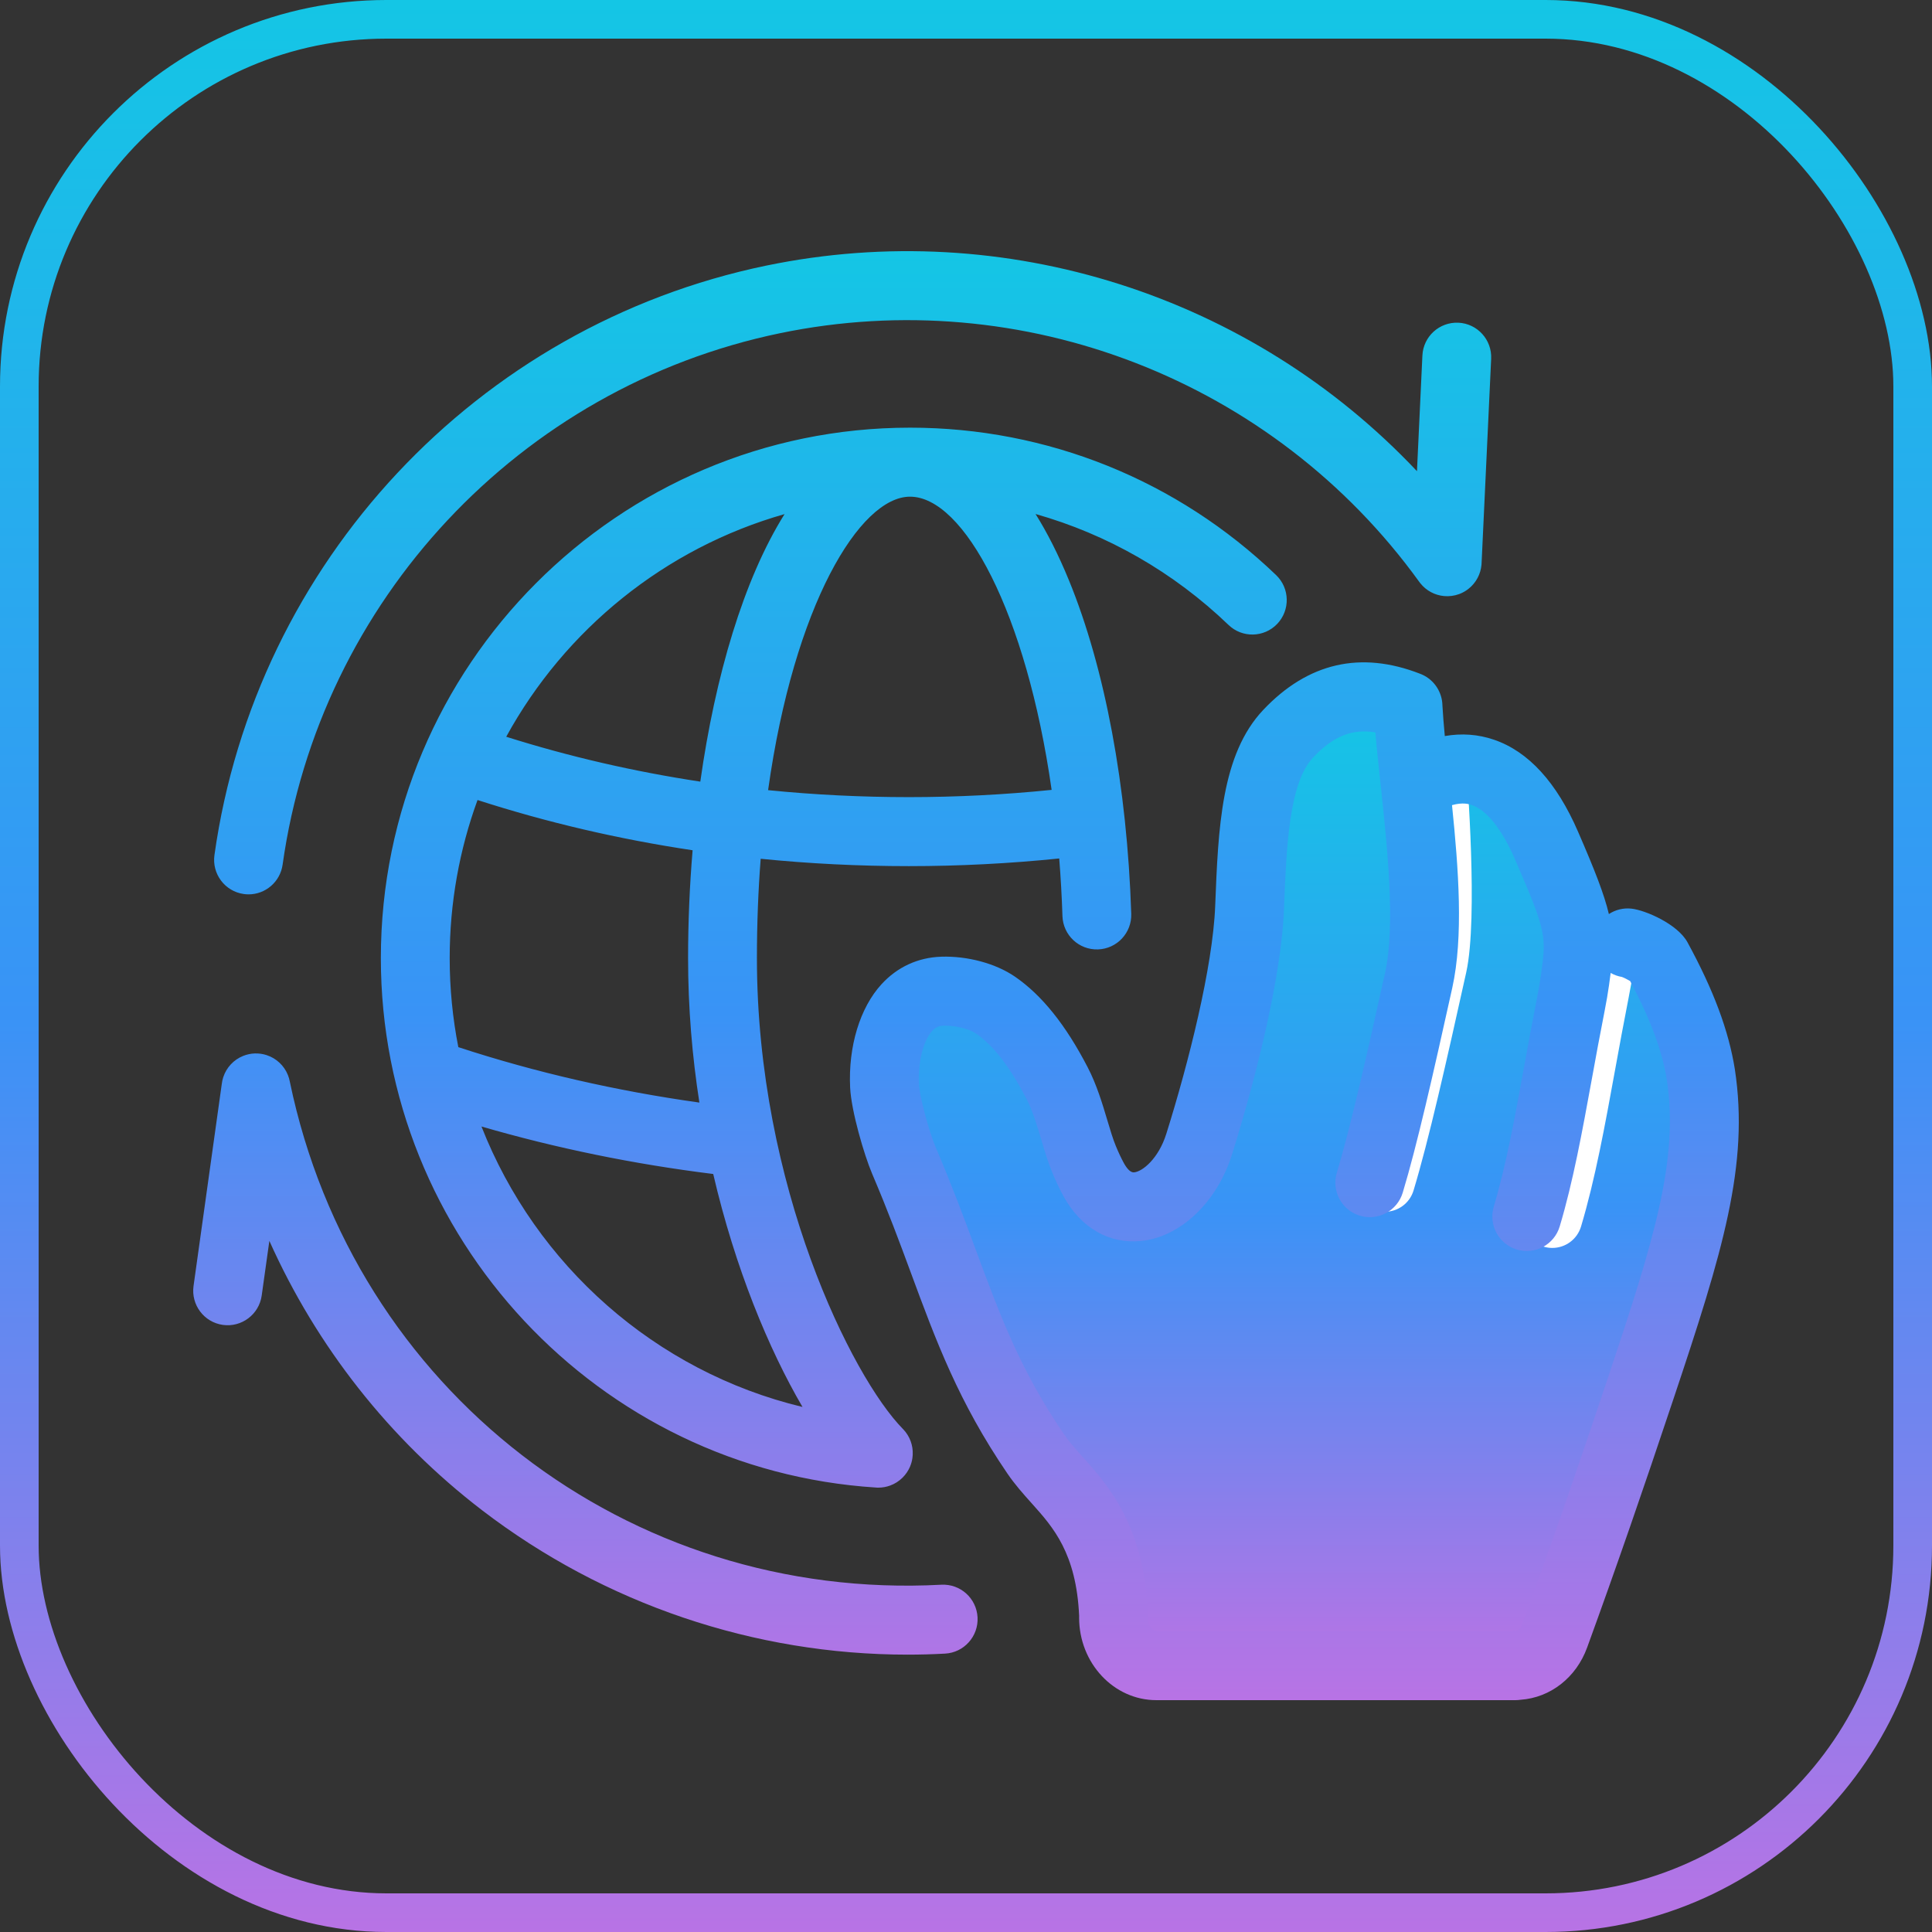
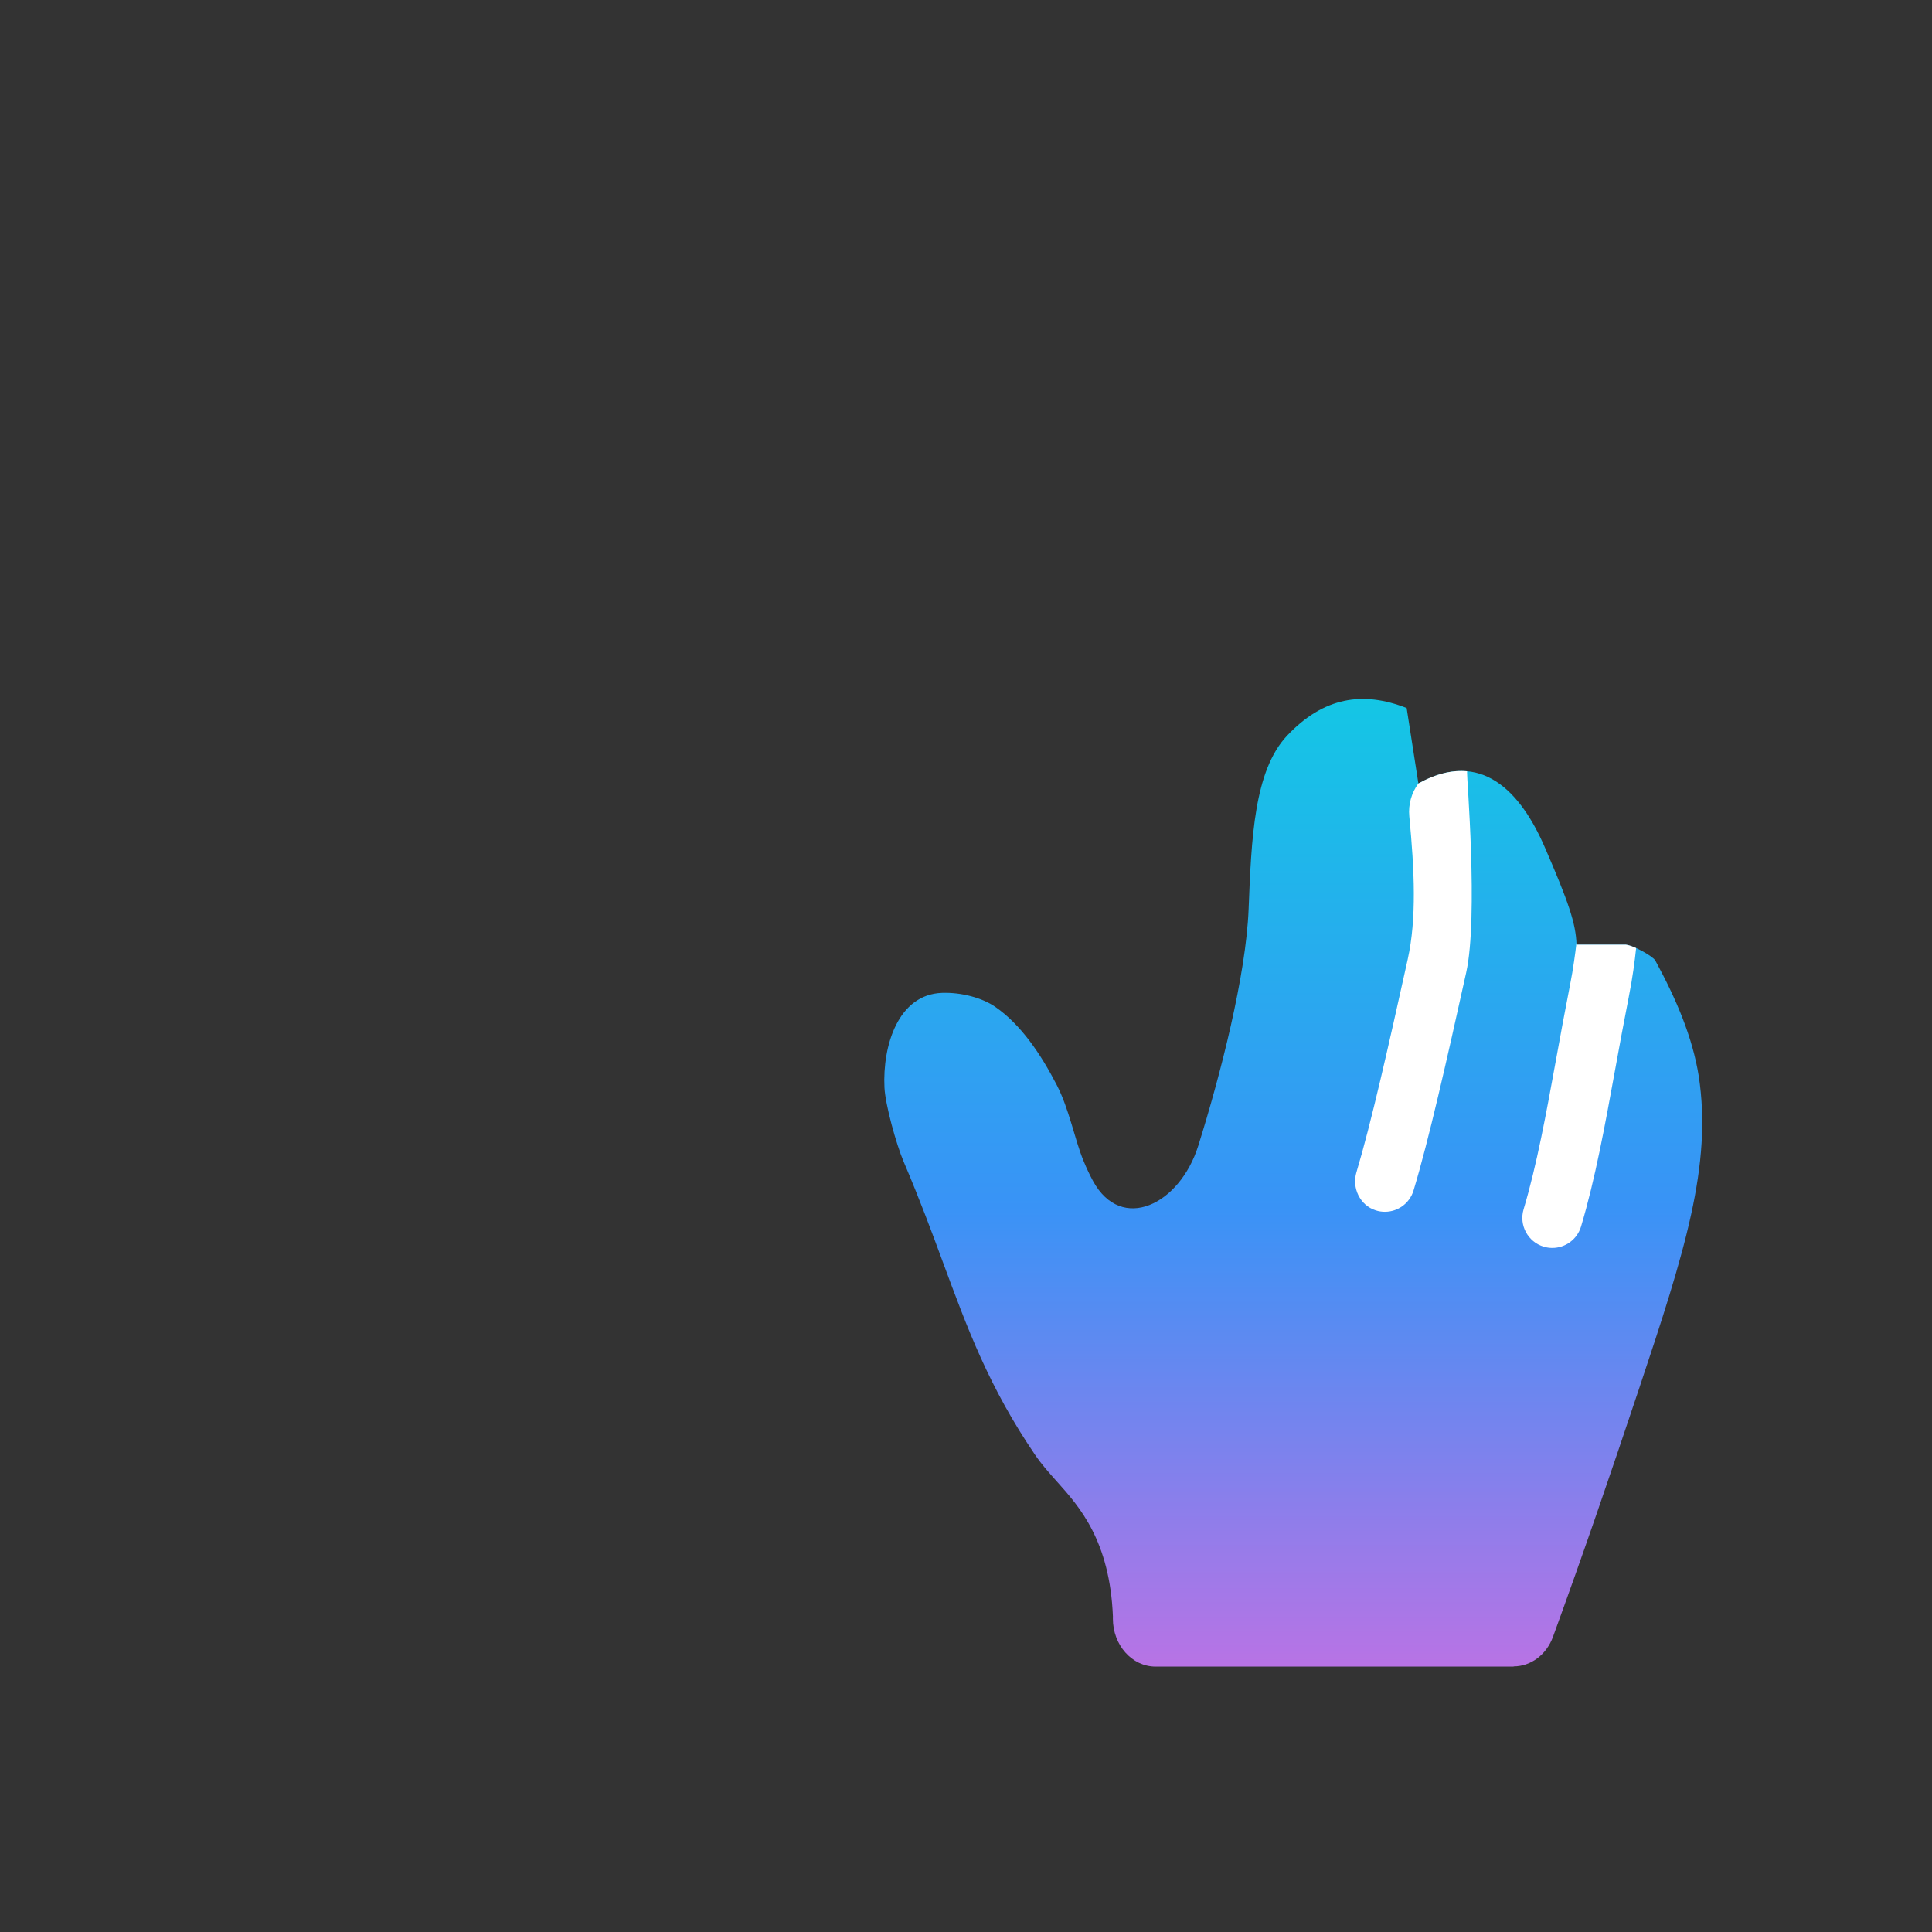
<svg xmlns="http://www.w3.org/2000/svg" width="100" height="100" viewBox="0 0 100 100" fill="none">
  <rect x="0" y="0" width="100" height="100" fill="#333333" stroke="none" />
-   <rect x="1" y="1" width="98" height="98" rx="19" stroke="url(#paint0_linear)" stroke-width="2" />
  <path d="M84.84 71.871C84.087 74.126 83.341 76.331 82.622 78.411C81.918 80.446 81.174 82.547 80.386 84.711C80.039 85.669 79.216 86.251 78.347 86.251V86.262H72.681H67.376H59.815C58.593 86.262 57.603 85.151 57.603 83.78C57.603 83.745 57.603 83.709 57.605 83.674C57.446 79.746 55.868 77.984 54.732 76.714C54.301 76.232 53.914 75.799 53.579 75.307C51.191 71.797 50.088 68.807 48.782 65.269C48.223 63.753 47.623 62.127 46.773 60.129C46.385 59.217 45.819 57.159 45.779 56.29C45.675 54.131 46.482 51.471 48.758 51.391C49.744 51.356 50.828 51.641 51.511 52.112C52.839 53.027 53.867 54.553 54.694 56.152C55.345 57.41 55.627 58.983 56.078 60.073C56.248 60.487 56.416 60.84 56.579 61.137C58.051 63.819 61.063 62.361 62.022 59.303C63.178 55.622 64.495 50.477 64.628 47.054C64.771 43.407 64.909 39.887 66.625 38.072C68.503 36.084 70.537 35.755 72.808 36.648L73.416 40.553C76.697 38.733 78.737 41.036 79.957 43.852C81.175 46.663 81.568 47.789 81.601 48.896H84.151C84.576 48.943 85.564 49.505 85.678 49.716C86.761 51.706 87.604 53.68 87.928 55.705C88.628 60.31 87.2 64.803 84.84 71.871Z" fill="url(#paint1_linear)" />
  <path d="M84.686 49.072C84.651 49.417 84.603 49.788 84.544 50.206C84.486 50.621 84.406 51.088 84.299 51.633C84.047 52.909 83.819 54.157 83.599 55.364C83.069 58.277 82.568 61.029 81.834 63.485C81.632 64.158 81.016 64.593 80.348 64.593C80.201 64.593 80.051 64.572 79.903 64.528C79.082 64.282 78.616 63.416 78.861 62.594C79.546 60.303 80.033 57.633 80.547 54.807C80.769 53.588 80.999 52.328 81.255 51.033C81.35 50.547 81.421 50.134 81.471 49.774C81.523 49.408 81.567 49.096 81.597 48.812C81.598 48.84 81.599 48.868 81.6 48.895H84.149C84.286 48.91 84.481 48.979 84.686 49.072ZM75.936 40.017V39.922C75.191 39.852 74.354 40.032 73.415 40.553C73.054 41.041 72.888 41.646 72.945 42.251C73.212 45.053 73.33 47.546 72.863 49.655C71.856 54.203 70.961 58.173 70.21 60.673C69.963 61.492 70.394 62.388 71.208 62.648C71.365 62.699 71.525 62.722 71.681 62.722C72.347 62.722 72.963 62.29 73.165 61.618C73.951 59.018 74.865 54.966 75.892 50.328C76.525 47.469 75.905 40.027 75.936 40.017Z" fill="white" />
-   <path d="M78.432 88H59.854C57.649 88 55.855 86.084 55.855 83.73C55.855 83.698 55.855 83.667 55.856 83.636C55.71 80.39 54.501 79.041 53.434 77.849C52.967 77.328 52.532 76.843 52.132 76.254C49.613 72.557 48.459 69.434 47.124 65.818C46.556 64.282 45.974 62.708 45.142 60.754C44.726 59.777 44.06 57.5 44.003 56.293C43.901 54.163 44.51 52.161 45.63 50.94C46.445 50.053 47.509 49.562 48.708 49.519C50.077 49.473 51.542 49.869 52.538 50.554C53.931 51.513 55.162 53.049 56.301 55.248C56.768 56.149 57.058 57.122 57.314 57.98C57.464 58.482 57.605 58.956 57.753 59.311C57.894 59.654 58.035 59.952 58.17 60.2C58.355 60.535 58.535 60.697 58.703 60.681C59.135 60.638 59.963 59.974 60.367 58.688C61.511 55.051 62.776 50.043 62.898 46.893C63.056 42.858 63.206 39.047 65.388 36.742C67.696 34.302 70.427 33.674 73.505 34.874C73.538 34.886 73.571 34.9 73.604 34.915C74.253 35.204 74.65 35.843 74.66 36.52C74.687 37 74.73 37.531 74.783 38.098C75.657 37.945 76.507 38.007 77.327 38.287C79.109 38.894 80.573 40.495 81.678 43.045C82.543 45.036 83.033 46.285 83.275 47.311C83.609 47.093 84.017 46.984 84.444 47.031C85.178 47.112 86.838 47.836 87.346 48.776C88.696 51.254 89.475 53.341 89.795 55.341C90.55 60.296 89.157 64.815 86.63 72.375C85.809 74.833 85.079 76.98 84.4 78.94C83.657 81.085 82.9 83.216 82.15 85.275C81.584 86.832 80.249 87.871 78.702 87.98C78.614 87.993 78.524 88 78.432 88ZM48.933 53.088C48.9 53.088 48.866 53.088 48.832 53.09C48.588 53.098 48.42 53.176 48.252 53.359C47.785 53.868 47.508 54.979 47.563 56.123C47.59 56.712 48.078 58.551 48.419 59.352C49.285 61.385 49.91 63.074 50.46 64.564C51.771 68.113 52.803 70.905 55.074 74.24C55.342 74.633 55.684 75.015 56.08 75.457C57.338 76.862 59.233 78.976 59.419 83.55C59.421 83.596 59.421 83.641 59.419 83.687L59.418 83.729C59.418 84.156 59.677 84.428 59.855 84.428H78.233C78.298 84.42 78.364 84.416 78.431 84.416C78.546 84.416 78.711 84.302 78.802 84.05C79.547 82.007 80.297 79.895 81.034 77.768C81.709 75.82 82.434 73.684 83.252 71.24C85.604 64.203 86.904 60.02 86.275 55.893C86.035 54.394 85.429 52.759 84.376 50.778C84.236 50.696 84.054 50.604 83.951 50.567C83.741 50.532 83.544 50.46 83.368 50.359C83.343 50.561 83.314 50.773 83.282 50.998C83.227 51.394 83.151 51.837 83.05 52.352C82.814 53.545 82.6 54.712 82.395 55.841C81.895 58.578 81.424 61.162 80.731 63.479C80.448 64.424 79.455 64.96 78.512 64.676C77.57 64.392 77.035 63.397 77.318 62.452C77.955 60.325 78.409 57.835 78.89 55.198C79.098 54.056 79.313 52.875 79.554 51.659C79.642 51.212 79.707 50.832 79.754 50.5C80.042 48.449 80.066 48.281 78.411 44.469C77.742 42.925 76.949 41.93 76.18 41.668C76.049 41.623 75.726 41.514 75.156 41.674C75.494 44.973 75.756 48.483 75.168 51.138C74.169 55.642 73.346 59.282 72.605 61.732C72.319 62.676 71.325 63.21 70.383 62.923C69.441 62.637 68.909 61.64 69.195 60.696C69.898 58.37 70.74 54.64 71.689 50.363C72.239 47.882 71.806 43.837 71.458 40.586C71.358 39.648 71.26 38.744 71.189 37.909C69.981 37.706 69 38.115 67.974 39.2C66.714 40.53 66.585 43.835 66.46 47.032C66.288 51.438 64.355 57.889 63.766 59.761C62.989 62.233 61.096 64.031 59.056 64.234C57.408 64.398 55.947 63.556 55.05 61.922C54.85 61.559 54.653 61.141 54.462 60.679C54.245 60.155 54.078 59.596 53.901 59.002C53.68 58.261 53.451 57.495 53.139 56.892C52.276 55.227 51.42 54.116 50.521 53.498C50.223 53.294 49.577 53.088 48.933 53.088ZM46.985 85.644C39.047 85.644 31.293 83.026 24.959 78.175C20.16 74.499 16.39 69.693 13.942 64.228L13.546 67.056C13.41 68.033 12.508 68.713 11.535 68.577C10.56 68.44 9.881 67.537 10.018 66.56L11.479 56.105C11.493 55.984 11.519 55.867 11.556 55.754C11.638 55.504 11.772 55.28 11.944 55.095C12.12 54.905 12.338 54.752 12.588 54.653C12.777 54.577 12.982 54.532 13.193 54.526C13.405 54.52 13.61 54.55 13.804 54.614C14.056 54.696 14.28 54.832 14.466 55.006C14.653 55.181 14.804 55.398 14.903 55.646C14.947 55.756 14.981 55.871 15.002 55.99C18.311 71.946 32.487 82.894 48.724 82.025C49.709 81.973 50.545 82.728 50.598 83.713C50.65 84.698 49.896 85.539 48.914 85.591C48.27 85.626 47.627 85.644 46.985 85.644ZM45.465 77C45.444 77 45.422 76.999 45.401 76.999C45.38 76.998 45.359 76.997 45.339 76.995C30.968 76.08 19.713 64.046 19.713 49.594C19.713 34.453 32 22.136 47.103 22.136C47.105 22.136 47.106 22.136 47.107 22.136C54.203 22.137 60.931 24.848 66.053 29.768C66.763 30.451 66.787 31.581 66.107 32.294C65.426 33.006 64.298 33.03 63.588 32.347C60.736 29.608 57.313 27.656 53.6 26.605C54.192 27.55 54.773 28.682 55.328 30.036C57.193 34.583 58.339 40.714 58.553 47.297C58.586 48.283 57.815 49.109 56.831 49.141C55.844 49.174 55.024 48.4 54.992 47.414C54.959 46.395 54.902 45.401 54.825 44.434C52.254 44.697 49.643 44.831 47.041 44.831C44.452 44.831 41.894 44.703 39.373 44.45C39.247 46.075 39.178 47.792 39.178 49.593C39.178 61.376 44.092 71.269 46.727 73.955C46.736 73.964 46.746 73.974 46.755 73.984C46.756 73.984 46.756 73.984 46.756 73.985C46.757 73.985 46.757 73.985 46.757 73.985C46.925 74.163 47.049 74.367 47.13 74.582V74.582C47.13 74.583 47.131 74.584 47.131 74.584C47.214 74.806 47.255 75.048 47.242 75.3C47.242 75.301 47.242 75.301 47.242 75.302C47.242 75.303 47.242 75.303 47.242 75.303C47.239 75.36 47.234 75.417 47.226 75.473C47.226 75.474 47.225 75.475 47.225 75.475C47.225 75.476 47.225 75.477 47.225 75.478C47.203 75.63 47.161 75.775 47.103 75.912C47.103 75.912 47.103 75.913 47.102 75.914C47.102 75.915 47.102 75.915 47.102 75.916C47.013 76.123 46.884 76.317 46.714 76.485C46.526 76.671 46.308 76.806 46.075 76.891C45.884 76.962 45.678 77 45.465 77ZM24.921 58.308C27.733 65.473 33.907 70.991 41.537 72.824C39.788 69.829 38.052 65.649 36.916 60.766C32.804 60.255 28.783 59.431 24.921 58.308ZM23.723 54.2C27.707 55.505 31.895 56.467 36.2 57.069C35.829 54.684 35.615 52.177 35.615 49.594C35.615 47.735 35.694 45.86 35.849 44.009C32.033 43.438 28.313 42.57 24.717 41.409C23.785 43.963 23.276 46.72 23.276 49.594C23.276 51.167 23.43 52.708 23.723 54.2ZM39.757 40.898C42.151 41.138 44.581 41.259 47.041 41.259C49.512 41.259 51.992 41.133 54.432 40.884C53.123 31.689 49.885 25.708 47.103 25.708C44.504 25.708 41.098 31.318 39.757 40.898ZM26.202 38.134C29.451 39.16 32.806 39.935 36.248 40.457C37.019 34.994 38.487 30 40.608 26.61C34.415 28.371 29.241 32.586 26.202 38.134ZM12.866 46.292C12.784 46.292 12.7 46.286 12.616 46.274C11.641 46.137 10.963 45.233 11.1 44.257C13.227 29.108 24.701 16.849 39.651 13.75C52.039 11.183 64.795 15.321 73.342 24.388L73.623 18.404C73.669 17.418 74.5 16.66 75.486 16.703C76.469 16.749 77.228 17.586 77.182 18.571L76.687 29.142C76.686 29.171 76.684 29.201 76.682 29.23C76.66 29.476 76.59 29.707 76.48 29.913C76.364 30.132 76.202 30.329 75.995 30.489C75.859 30.594 75.709 30.679 75.547 30.742C75.546 30.742 75.546 30.742 75.546 30.742C75.545 30.742 75.544 30.743 75.543 30.743C75.542 30.743 75.542 30.744 75.541 30.744C75.54 30.744 75.539 30.744 75.538 30.744C75.538 30.745 75.537 30.745 75.536 30.745C75.535 30.745 75.535 30.746 75.534 30.746C75.531 30.747 75.528 30.748 75.525 30.75H75.525C75.523 30.75 75.522 30.751 75.52 30.751C75.52 30.751 75.52 30.751 75.52 30.751C75.518 30.752 75.517 30.753 75.515 30.753H75.515C75.267 30.843 75.006 30.875 74.75 30.853C74.504 30.831 74.273 30.76 74.067 30.649C73.856 30.536 73.664 30.379 73.508 30.179C73.489 30.156 73.472 30.132 73.454 30.108C65.923 19.691 52.939 14.643 40.372 17.247C26.892 20.042 16.547 31.096 14.628 44.754C14.503 45.647 13.74 46.292 12.866 46.292Z" fill="url(#paint2_linear)" />
  <defs>
    <linearGradient id="paint0_linear" x1="50" y1="0" x2="50" y2="100" gradientUnits="userSpaceOnUse">
      <stop stop-color="#14C6E5" />
      <stop offset="0.526" stop-color="#3993F6" />
      <stop offset="1" stop-color="#B873E5" />
    </linearGradient>
    <linearGradient id="paint1_linear" x1="66.938" y1="36.178" x2="66.938" y2="86.262" gradientUnits="userSpaceOnUse">
      <stop stop-color="#14C6E5" />
      <stop offset="0.526" stop-color="#3993F6" />
      <stop offset="1" stop-color="#B873E5" />
    </linearGradient>
    <linearGradient id="paint2_linear" x1="50" y1="13" x2="50" y2="88" gradientUnits="userSpaceOnUse">
      <stop stop-color="#14C6E5" />
      <stop offset="0.526" stop-color="#3993F6" />
      <stop offset="1" stop-color="#B873E5" />
    </linearGradient>
  </defs>
</svg>